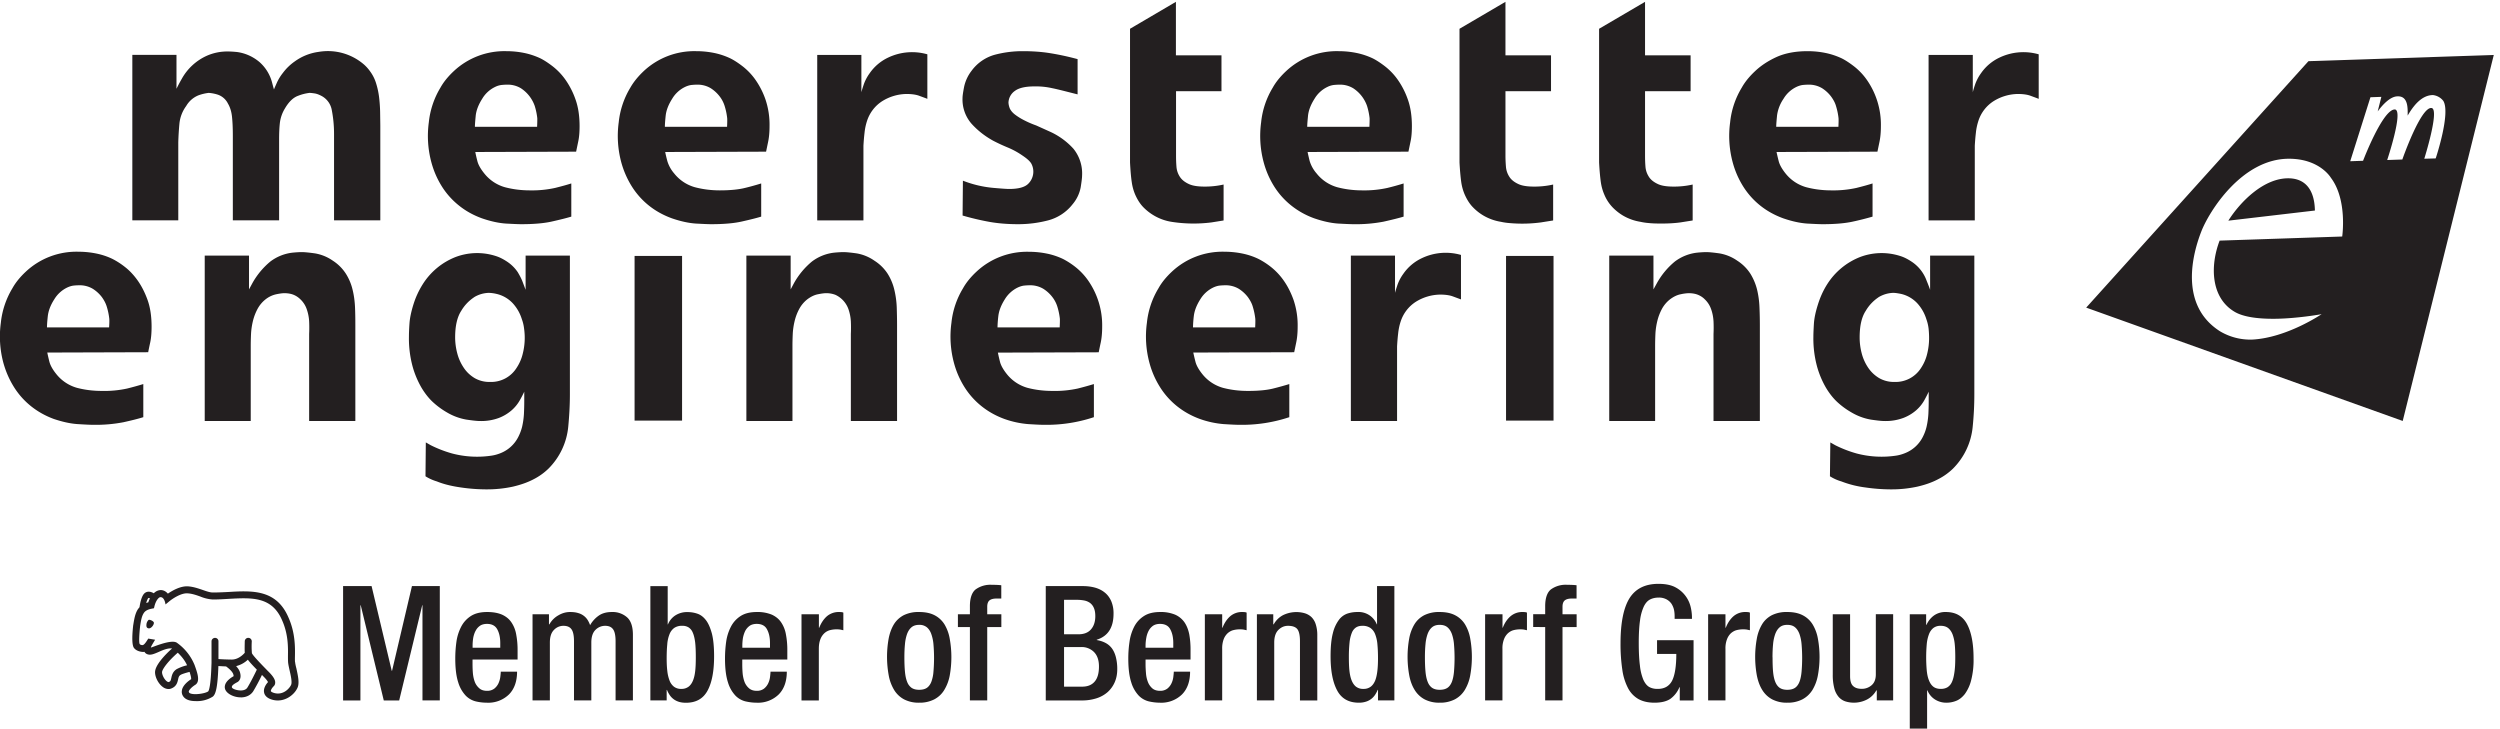
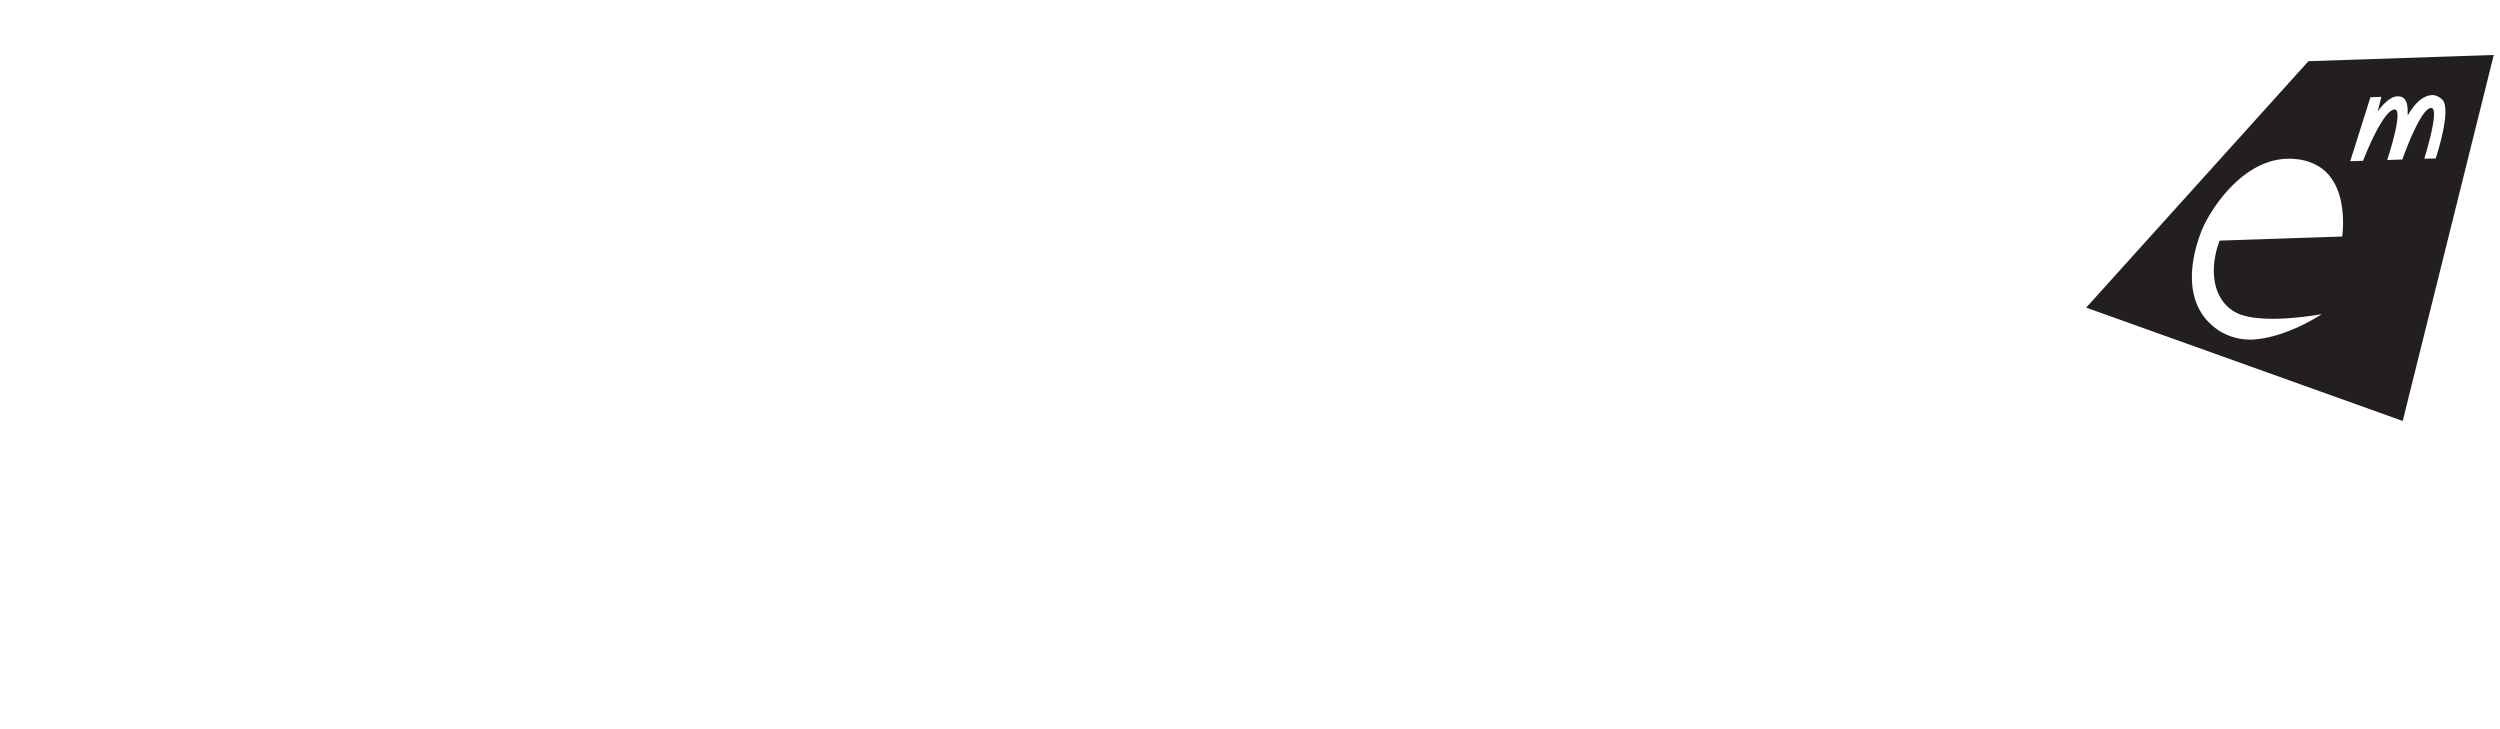
<svg xmlns="http://www.w3.org/2000/svg" xml:space="preserve" viewBox="0 0 518.1 151">
-   <path d="M779.5 126v7.3c0 8.5-1.5 15.6-4.6 21.3-3.1 5.8-8.5 8.6-16.1 8.6-4.3 0-8-1-10.7-2.8-2.9-2-5.2-4.5-6.9-7.8-1.8-3.2-3-7-3.8-11a78 78 0 0 1-1-12.8V126zm-43.2-18.4v-7.8c0-4.4.2-9.1.6-14 .5-4.8 1.5-9.2 3-13.2 1.6-4 4-7.2 7-9.8 2.9-2.6 6.9-3.9 11.9-3.9a18 18 0 0 1 11.5 3.5c2.8 2.3 5 5.1 6.5 8.4 1.4 3.2 2.4 6.5 2.8 10 .4 3.4.7 6 .7 8h25.4c0-15-4.2-27-12.6-35.5a46.2 46.2 0 0 0-34.6-12.9 76 76 0 0 0-17 2 32.9 32.9 0 0 0-15.8 9A52 52 0 0 0 714 72.1c-3 9.2-4.6 21.5-4.6 37 0 8.8.6 17.5 1.8 26.2a73 73 0 0 0 7.3 23.3c3.6 7 8.6 12.5 15 16.7 6.6 4.3 15 6.4 25.5 6.4 9.4 0 17-1.4 23.3-4.1 6.1-2.8 11-6.7 14.5-11.9a47.6 47.6 0 0 0 7.5-18.8 127 127 0 0 0 2.2-25v-14.3h-70.2m93.7 70.6h25.4v-15.7h.7a36 36 0 0 0 13.9 14c5.9 3.5 12 5.2 18.3 5.2 4.9 0 9-.5 12.5-1.6a25.3 25.3 0 0 0 14.9-10.9 42 42 0 0 0 3.8-8 45.3 45.3 0 0 0 13.8 15.1c5.3 3.6 12 5.4 20.2 5.4a34 34 0 0 0 23.4-8.1c6.2-5.4 9.3-14.6 9.3-27.6V44h-27v92c0 9-1.3 15.3-4 18.9-2.6 3.6-6.7 5.3-12.2 5.3a21 21 0 0 1-15-6.2c-4.4-4.3-6.6-10.9-6.6-19.9V44h-27v92c0 9-1.3 15.3-4 18.9-2.6 3.6-6.8 5.3-12.4 5.3a20 20 0 0 1-14.7-6.3c-4.4-4.3-6.5-10.9-6.5-19.9V44h-27v134.2m209-68.6c0-7.3.3-14 1-19.7a59 59 0 0 1 3.5-15 22 22 0 0 1 6.9-9.6 18 18 0 0 1 11.4-3.4 18 18 0 0 1 11.4 3.5c3 2.3 5.3 5.7 7 10 1.7 4.3 2.8 9.5 3.4 15.6.6 6 .8 13 .8 20.6 0 9-.3 16.6-1 22.8-.8 6.2-2 11.3-3.7 15.1a17.5 17.5 0 0 1-6.5 8.2 17.5 17.5 0 0 1-9.7 2.5 21 21 0 0 1-12.7-3.3 21.5 21.5 0 0 1-7.4-9.9 52 52 0 0 1-3.5-16c-.6-6.3-.9-13.4-.9-21.4M1013.4 222h27v-59.6h.4a30 30 0 0 0 11.5 14 33.6 33.6 0 0 0 19 5.2c5.1 0 10.2-.8 15-2.4 5-1.6 9.4-4.8 13.3-9.7 4-5 7-11.9 9.5-20.8 2.4-9 3.6-21 3.6-36 0-23.1-3.4-41-10.2-53.5-6.8-12.6-18-18.9-33.7-18.9-4.8 0-9 .7-12.2 1.9a26.1 26.1 0 0 0-13.9 11.4 39.8 39.8 0 0 0-3.4 6.7h-.5V44h-25.4v178.2m186.4-96.2v7.3c0 8.5-1.5 15.6-4.6 21.3-3 5.8-8.4 8.6-16.1 8.6-4.3 0-8-1-10.7-2.8a23 23 0 0 1-7-7.8c-1.6-3.2-2.9-7-3.7-11a78 78 0 0 1-1-12.8V126zm-43.2-18.4v-7.8c0-4.4.2-9.1.6-14 .5-4.8 1.5-9.2 3-13.2 1.6-4 4-7.2 7-9.8 3-2.6 7-3.9 11.9-3.9a18 18 0 0 1 11.5 3.5c2.8 2.3 5 5.1 6.5 8.4 1.5 3.2 2.4 6.5 2.8 10 .4 3.4.7 6 .7 8h25.4c0-15-4.2-27-12.6-35.5a46.2 46.2 0 0 0-34.6-12.9c-5.4 0-11.1.7-17 2a32.8 32.8 0 0 0-15.8 9 51.8 51.8 0 0 0-11.7 20.7c-3 9.2-4.6 21.5-4.6 37 0 8.8.6 17.5 1.8 26.2a73.1 73.1 0 0 0 7.3 23.3c3.6 7 8.6 12.5 15 16.7 6.6 4.3 15 6.4 25.6 6.4a58 58 0 0 0 23.2-4.1c6.1-2.8 11-6.7 14.5-11.9a47.6 47.6 0 0 0 7.5-18.8 127 127 0 0 0 2.2-25v-14.3h-70.2m92.4 70.6h27v-21h.5c3 7.5 7 13.5 12 17.9a28.3 28.3 0 0 0 19.1 6.6c3.2 0 5.4-.3 6.5-1v-27.4l-4.6 1a42 42 0 0 1-16-.8 21 21 0 0 1-8.7-4.6 24.8 24.8 0 0 1-6.4-9.4c-1.6-4-2.5-9-2.5-15.2V43.9h-27v134.3m160.3-67.2c0-8.4.3-15.9.9-22.3.6-6.4 1.7-11.6 3.4-15.8a20 20 0 0 1 7-9.4c3-2 6.9-3 11.7-3 5 0 9 1 12 3 3 2.1 5.3 5.2 7 9.4a57 57 0 0 1 3.3 15.8 246.7 246.7 0 0 1 0 42.8 63 63 0 0 1-3.4 16c-1.6 4.5-4 8-7 10.5a18 18 0 0 1-11.9 3.7c-4.8 0-8.8-1.2-11.8-3.7s-5.3-6-7-10.5a64.4 64.4 0 0 1-3.3-16c-.6-6.1-.9-13-.9-20.4m23-70.7a49 49 0 0 0-23.5 5.2 40.6 40.6 0 0 0-15.3 14.4 66.7 66.7 0 0 0-8.5 22.4 161.4 161.4 0 0 0-.3 57.4c1.6 8.6 4.3 16 8 22.3 3.8 6.3 8.9 11 15.3 14.5a51.5 51.5 0 0 0 24.3 5.1c9.6 0 17.7-1.7 24.2-5.1a39.5 39.5 0 0 0 15.5-14.5 65 65 0 0 0 8-22.3 161.3 161.3 0 0 0-.1-57.4 66.9 66.9 0 0 0-8.6-22.4c-3.8-6.2-9-11-15.4-14.4a49.7 49.7 0 0 0-23.6-5.2m79.1 117.8h-18.7v20h18.7v12.5c0 12.6 3 21.4 8.9 26.2a39.1 39.1 0 0 0 25.3 7.2c5.8 0 10.7-.2 14.7-.7v-20.7h-7.5c-5 0-8.6-1-11-3-2.3-2-3.4-5.3-3.4-9.8v-11.7h22v-20h-22V44h-27v114.3m174.9-92.9c8.5 0 15 2.6 19.5 7.9 4.5 5.2 6.7 13 6.7 23.5 0 9.7-2.5 17.1-7.6 22.4a27 27 0 0 1-20.3 7.9H1658V65.4Zm-5.7 81.6c8.6 0 15.2 2.6 19.6 7.8 4.4 5.1 6.6 12 6.6 20.4 0 5.3-.8 9.7-2.3 13a18.8 18.8 0 0 1-6 7.7 23 23 0 0 1-9.2 3.8 60 60 0 0 1-11.2 1h-20V147zm-51 75.1h57.7c6.7 0 12.9-.8 18.7-2.3 5.8-1.6 11-4.1 15.2-7.5 4.4-3.4 7.8-7.9 10.3-13.4a48.1 48.1 0 0 0 3.7-20c0-21.4-8.7-34.9-26.2-40.4v-.5c4.8-.8 9.3-2.2 13.2-4.2 4-2 7.4-4.8 10.2-8.4 2.7-3.6 4.8-8 6.3-13.5a73.3 73.3 0 0 0 2.3-19.3c0-7.5-1.3-14.2-3.9-20.2-2.6-6-6.3-11.1-11-15.4a48.6 48.6 0 0 0-17.3-9.7 72.8 72.8 0 0 0-22.7-3.4h-56.5v178.2m198.7-96.1v7.3c0 8.5-1.5 15.6-4.6 21.3-3 5.8-8.4 8.6-16.1 8.6-4.3 0-7.9-1-10.7-2.8-2.8-2-5.1-4.5-6.9-7.8-1.7-3.2-3-7-3.7-11-.8-4.2-1.2-8.5-1.2-12.8V126zm-43.2-18.4v-7.8c0-4.4.3-9.1.7-14a47 47 0 0 1 3-13.2 25 25 0 0 1 6.8-9.8c3-2.6 7-3.9 12-3.9a18 18 0 0 1 11.5 3.5c2.8 2.3 5 5.1 6.5 8.4 1.5 3.2 2.4 6.5 2.8 10 .4 3.4.7 6 .7 8h25.4c0-15-4.2-27-12.6-35.5a46.2 46.2 0 0 0-34.5-12.9 78 78 0 0 0-17 2 32.8 32.8 0 0 0-15.9 9 52 52 0 0 0-11.7 20.7c-3 9.2-4.6 21.5-4.6 37 0 8.8.6 17.5 1.9 26.2a73 73 0 0 0 7.2 23.3c3.6 7 8.6 12.5 15.1 16.7 6.5 4.3 15 6.4 25.5 6.4a58 58 0 0 0 23.2-4.1 35 35 0 0 0 14.6-11.9c3.5-5.1 6-11.4 7.5-18.8a134 134 0 0 0 2-25v-14.3h-70m92.3 70.6h27v-21h.5c3 7.6 7 13.5 12 17.9a28 28 0 0 0 19.1 6.6c3.2 0 5.4-.3 6.5-1v-27.4l-4.6 1a42 42 0 0 1-16-.8c-3.2-.8-6.1-2.4-8.7-4.6a24.9 24.9 0 0 1-6.4-9.4 41 41 0 0 1-2.4-15.2V44h-27v134.3m81.1-.1h25.5v-15.7h.7a36 36 0 0 0 14.1 14.1 47.4 47.4 0 0 0 34.2 3.2c4-1.2 7.6-3.3 10.5-6a27 27 0 0 0 6.7-11.3 54.4 54.4 0 0 0 2.4-17.2V43.9h-27V136c0 9-1.3 15.3-4 18.9-2.8 3.6-7.7 5.3-14.7 5.3-5.5 0-10.4-2-14.8-6.3s-6.6-10.9-6.6-19.9V44h-27v134.2m188.7-68.6c0 8-.3 15.1-.9 21.4a56.4 56.4 0 0 1-3.5 16 21 21 0 0 1-7.5 9.9 21.6 21.6 0 0 1-12.6 3.3c-3.8 0-7-.8-9.7-2.5a17.5 17.5 0 0 1-6.5-8.2 54.8 54.8 0 0 1-3.6-15 212 212 0 0 1-1.1-23c0-7.6.2-14.4.8-20.5.6-6 1.7-11.3 3.4-15.6 1.7-4.3 4-7.7 6.9-10a18 18 0 0 1 11.6-3.5 18 18 0 0 1 11.3 3.4c3 2.2 5.2 5.4 7 9.6 1.6 4.1 2.7 9.1 3.4 15 .7 5.8 1 12.4 1 19.7m0-49.2h-.5c-.8-2.2-2-4.4-3.4-6.7a26.4 26.4 0 0 0-14-11.4 35.3 35.3 0 0 0-12-1.9c-15.7 0-27 6.4-33.7 19-6.9 12.7-10.3 30.5-10.3 53.4 0 15 1.2 27 3.6 36a57 57 0 0 0 9.5 20.8 28 28 0 0 0 13.2 9.7c5 1.6 10 2.4 15.2 2.4a30.6 30.6 0 0 0 30.5-19.2h.4v59.6h27V44h-25.5v16.5m73.1 50.5c0-8.4.3-15.9.9-22.3.6-6.4 1.7-11.6 3.4-15.8 1.6-4.2 4-7.3 7-9.4 3-2 6.9-3 11.7-3 5 0 9 1 12 3s5.3 5.2 7 9.4c1.6 4.2 2.7 9.4 3.3 15.8a254.4 254.4 0 0 1 0 42.8 64.1 64.1 0 0 1-3.3 16c-1.7 4.5-4 8-7 10.5s-7 3.7-12 3.7c-4.8 0-8.8-1.2-11.8-3.7s-5.3-6-7-10.5a64.6 64.6 0 0 1-3.3-16c-.6-6.1-.9-13-.9-20.4m23-70.7a49 49 0 0 0-23.5 5.2 40.5 40.5 0 0 0-15.3 14.4c-4 6.3-6.8 13.7-8.5 22.4a161.2 161.2 0 0 0-.3 57.4 66.5 66.5 0 0 0 8 22.3c3.8 6.3 8.8 11 15.3 14.5a51.3 51.3 0 0 0 24.3 5.1c9.6 0 17.7-1.7 24.2-5.1a39.3 39.3 0 0 0 15.5-14.5 65.1 65.1 0 0 0 8-22.3 161.2 161.2 0 0 0-.2-57.4 67 67 0 0 0-8.5-22.4c-3.9-6.2-9-11-15.4-14.4a49.7 49.7 0 0 0-23.6-5.2m70.9 137.8h27v-21h.4c3 7.6 7 13.5 12.1 17.9a28 28 0 0 0 19.1 6.6c3.2 0 5.4-.3 6.5-1v-27.4l-4.6 1a42.2 42.2 0 0 1-16-.8c-3.2-.8-6.1-2.4-8.7-4.6a24.6 24.6 0 0 1-6.4-9.4 39 39 0 0 1-2.5-15.2V44h-27v134.3m93.5-20H2389v20h18.7v12.4c0 12.6 3 21.4 8.9 26.2a39 39 0 0 0 25.3 7.2c5.8 0 10.7-.2 14.7-.7v-20.7h-7.5c-5 0-8.6-1-11-3-2.3-2-3.4-5.3-3.4-9.8v-11.7h22v-20h-22V44h-27v114.4m209.7-93.8h-.5a42 42 0 0 0-14.4-18.4c-5.9-3.8-14-5.8-24.5-5.8-9.8 0-18 1.9-24.7 5.5a41.8 41.8 0 0 0-16.4 17 88.1 88.1 0 0 0-9 28.8 270.3 270.3 0 0 0-2.8 41.3c0 31.8 4.7 55.2 14 70.2 9.5 15 24.5 22.4 45.1 22.4 11.2 0 20.2-1.9 27-5.7a46.8 46.8 0 0 0 23.3-30.8 72 72 0 0 0 1.9-14.9V171h-27v4.2c0 3.4-.3 6.7-1 10.1-.8 3.4-2.2 6.6-4 9.4-2 2.8-4.6 5.1-7.8 6.8a25 25 0 0 1-12.1 2.7c-5 0-9.5-1-13.4-3-3.9-2-7.1-5.6-9.7-10.9a73.6 73.6 0 0 1-5.9-21.6c-1.3-9.1-2-20.8-2-35s.6-26 1.8-35.3a80 80 0 0 1 5.3-22.1c2.5-5.5 5.5-9.2 9-11.3 3.6-2 7.8-3.1 12.7-3.1 10.8-.2 18.4 4 23 12.5 4.4 8.5 6.7 22.5 6.7 42h-30v21.4h56.9V43.9h-21.5v20.7m44.2 113.6h27v-21h.5c3 7.6 7 13.5 12 17.9a28 28 0 0 0 19.2 6.6c3.1 0 5.3-.3 6.4-1v-27.4l-4.6 1a42 42 0 0 1-16-.8c-3.2-.8-6-2.4-8.7-4.6a25 25 0 0 1-6.3-9.4 39 39 0 0 1-2.5-15.2V44h-27v134.3M2762 111c0-8.4.2-15.9.8-22.3.6-6.4 1.7-11.6 3.4-15.8 1.7-4.2 4-7.3 7-9.4 3-2 6.9-3 11.7-3 5 0 9 1 12 3s5.3 5.2 7 9.4c1.6 4.2 2.7 9.4 3.3 15.8a250.5 250.5 0 0 1 0 42.8 64.6 64.6 0 0 1-3.3 16c-1.7 4.5-4 8-7 10.5s-7 3.7-12 3.7c-4.8 0-8.7-1.2-11.7-3.7s-5.3-6-7-10.5a64.1 64.1 0 0 1-3.4-16c-.6-6.1-.9-13-.9-20.4m23-70.7a49 49 0 0 0-23.5 5.2 40.4 40.4 0 0 0-15.3 14.4c-4 6.3-6.7 13.7-8.5 22.4a160.2 160.2 0 0 0-.2 57.4 66.3 66.3 0 0 0 8 22.3c3.7 6.3 8.8 11 15.2 14.5a51.3 51.3 0 0 0 24.3 5.1c9.7 0 17.7-1.7 24.2-5.1a39.3 39.3 0 0 0 15.5-14.5 64.7 64.7 0 0 0 8.1-22.3 158.4 158.4 0 0 0-.2-57.4A67 67 0 0 0 2824 60c-4-6.2-9.1-11-15.5-14.4a49.7 49.7 0 0 0-23.6-5.2m139.5 19.2h-.7a36 36 0 0 0-14.1-14 44.6 44.6 0 0 0-34-3.2 24 24 0 0 0-10.6 7 33 33 0 0 0-6.8 13.5 80.8 80.8 0 0 0-2.4 21.5v93.8h27V82c0-7.5 1.5-12.7 4.7-15.6 3.1-3 7.7-4.4 13.5-4.4a23 23 0 0 1 15.3 5.6c4.4 3.8 6.6 9.4 6.6 16.9v93.8h27V44h-25.5v15.7m122.3 50.9c0 7.6-.2 14.5-.8 20.6a60 60 0 0 1-3.4 15.6c-1.7 4.3-4 7.6-7 10-3 2.3-6.8 3.4-11.5 3.4a18 18 0 0 1-11.3-3.3 22.2 22.2 0 0 1-6.9-9.6 58.6 58.6 0 0 1-3.5-15.1 237.3 237.3 0 0 1-.1-41c.6-6.4 1.7-11.7 3.5-16 1.7-4.4 4-7.7 7-10 2.9-2.2 6.8-3.3 11.6-3.3 3.8 0 7.1.8 10 2.4a18 18 0 0 1 7 8c1.8 3.7 3.1 8.7 4 15 1 6.2 1.4 14 1.4 23.3m28.5-1.3a126 126 0 0 0-3.9-34.5 61.9 61.9 0 0 0-9.8-21c-4-5-8.5-8.6-13.4-10.5a40 40 0 0 0-14.3-2.9 33 33 0 0 0-19 5.2 30 30 0 0 0-11.5 14h-.5V0h-27v178.2h25.5v-16.5h.5c2.8 6 6.7 10.9 11.6 14.5a30.4 30.4 0 0 0 18.6 5.5c15.3 0 26.3-6.3 33-18.8 6.8-12.6 10.2-30.4 10.2-53.6M534.7 222.1H579l31.4-132h.5l31 132h43.4V44h-27v148.3h-.4L622 43.9h-24l-35.9 148.3h-.5V43.9h-27v178.2m-302.3-52.5c-1.4 0-3.7-3.8-4-6.4-.3-2.6-.8-6.7 3.8-7 3.7 0 7.7 5.3 7.7 8.6 0 2.4-5.2 4.8-7.5 4.8" style="fill:#231f20;fill-opacity:1;fill-rule:nonzero;stroke:none" transform="matrix(.133 0 0 -.133 0 151)" />
-   <path d="M453.7 68.5c-2-5-12-17.4-27.1-12.8-3 1-4.3 2-4.5 2.7-.4 1.6 1.8 5 4 7.3a7.4 7.4 0 0 1 2.6 4.7c.8 4.7-2.2 10.2-9.7 17.8l-2 2c-8.6 8.8-23 23.5-24.5 27.4a133 133 0 0 0-.2 18.2 5.4 5.4 0 0 1-10.9.4c0-2.2-.4-12 0-18-2.8-3.3-10.5-10.6-20.3-10.6h-.4c-9 .1-16 .5-20.3.8V136c.1 3-2.3 5.4-5.3 5.4s-5.5-2.4-5.5-5.4v-33.8l-.1-2.1c-1-33.8-4-40.6-5-42-4.9-3.8-25.7-6.6-29.8-2l-.6 1.6c.4 2.6 4.7 7.1 10.1 10.5 8.3 5.2 3.3 18.9-1 30.9a79 79 0 0 1-28 35l-.8.4-.9.3c-10.8 3.3-37.6-8.9-38.3-8.4-.7.5 5.1 9.7 6.5 12.1l-10.6 1.8c-1.4-1.8-5-8.7-8.2-10-1.4-.5-4.4.1-5.3 1.7-1.4 2.5-.5 16 .6 26.5l.2 1.7c1.3 8.2 2.4 15.2 5.8 20.1 2.2 3.3 6.1 5.4 12.3 6.6l3.4.7.8 3.3c2.3 9.1 6.7 13.6 8.9 13.9 6.9.8 8.3-11.3 8.3-11.3l5.7 4.7c4.4 3.7 18.2 13.3 28.6 12.6 7-.4 13.6-2.7 20-5a60.6 60.6 0 0 1 19.5-4.6c8.2 0 16.5.5 24.5 1 36.3 2 67.6 3.8 83.5-33.7 9.5-21.4 9.2-41.6 9-55 0-4.6 0-8.3.3-11.1.4-3.3 1.3-7.2 2.2-11.4 1.8-7.7 4.2-18.3 2.5-22.5zM385.5 64c-2.1-3.4-6.1-4.3-9-4.5-6.4-.4-14.8 2.3-15.2 5-.4 2.9 3.6 5.2 7.9 7.6 3.2 1.4 7.6 6 4.7 15.7-1 3.4-3.3 6.7-6 9.6a40.8 40.8 0 0 1 18.3 10c3-4 7.6-9 14-15.5-3-6.2-9.5-19.5-14.7-27.9zM275.3 92.7c-6.3-4-7.5-9.8-8.4-13.9-.9-4-1.2-5.2-4-6.2-.6-.2-1.6.2-2.8 1-4 2.9-7.7 10-7.6 14.4.2 4.6 9.3 17 24.5 30.3 5-4.7 10.8-11.4 14.5-19.6a65.9 65.9 0 0 1-16.2-6zm-41.6 110.4a47 47 0 0 1-2.6-6.3l-3.3-1c1 3.6 2.5 7 3.4 7.8zm226-99.3c-.2 2-.2 5.5-.1 9.5.2 13.5.5 36-10 59.6-18.8 44.4-57 42.2-94 40-7.9-.4-16-.8-23.9-.8-4.5 0-10 1.9-15.9 4-6.8 2.3-14.5 5-22.9 5.6-11.8.7-24.5-6.7-31.3-11.4-3.9 4.5-9.5 7.1-16 4.6-1.9-.7-4-2-6-4-4.7 2.8-10.2 3.7-14.4 0-4.7-4.2-6.9-15.4-7.8-21.7l-2.2-2.7c-4.7-7-6-15.6-7.5-24.6l-.3-1.8v-.3c-2-18.8-1.5-30.2 1.3-34 3.8-5.2 11.8-6.5 15.2-6.3l1.2.2c1.1-2 3-3.5 5.5-4.1 4.8-1.3 10 1 16.7 3.9 6.7 3 14.2 6.2 20.8 5.4-10-9-26-25.2-26.5-36.6-.2-8 5.2-18.5 12.2-23.5a15 15 0 0 1 8.7-3.1c1.4 0 2.8.2 4 .7 8.6 3.1 10 9.8 11 14.2.8 3.6 1.3 5.4 3.7 7 2.3 1.5 8.7 3.4 14.2 4.8 1.4-4.4 2.8-9.3 2.4-11.4-4.4-2.8-13.3-9.5-14.4-17.7-.6-3.8.5-7.3 3.1-10.3 4.3-4.8 11.5-6.1 18.2-6.1a45.8 45.8 0 0 1 26.9 7c4.4 3.6 7.5 13.2 8.7 47.6l12-.6c3.7-2.6 10-8 11.2-12.2a9 9 0 0 0 .5-3c-2.7-1.5-12-7-13.5-14.6-.7-3.3.1-6.5 2.3-9.2 4.4-5.5 13.6-9.2 22.4-9.2h1.9c7.8.5 14 4 17.6 9.7a306 306 0 0 1 13.5 25.3l1.1-1.2 2-2c4.1-4.2 5.7-6.7 6.3-8-2.5-2.7-7.7-9.5-6-16.6.7-3.4 3.5-8 11.8-10.6 19.1-5.9 35.8 7.4 40.5 19.2 2.8 7.3.3 18.3-2 29-1 3.8-1.8 7.5-2.1 10.3M275 1049.7V997c1.9 3.9 4.6 9.2 8.4 15.8a84.3 84.3 0 0 0 38.5 35.5 79 79 0 0 0 34.4 6.8c3.3 0 7.6-.3 13-.8a68.3 68.3 0 0 0 35.3-15.9 63.9 63.9 0 0 0 19.3-31.5c.9-3.4 1.8-7 3-11 .6 1.8 2.2 5.3 4.5 10.5a73.6 73.6 0 0 0 9.4 15.3 80 80 0 0 0 18.6 18 81.8 81.8 0 0 0 37.1 14.8 86 86 0 0 0 71-20 63 63 0 0 0 9-10.1 62 62 0 0 0 9.6-19.1 121 121 0 0 0 4.6-21.5 236 236 0 0 0 1.6-22.4l.3-21.5V792h-72.1v134.6a194 194 0 0 1-3.8 38.7 31 31 0 0 1-15.6 20.5c-4 2.1-7.6 3.5-11 4-3.5.5-6 .8-7.8.8a71.8 71.8 0 0 1-18-4.6c-7.4-2.7-14.2-9.2-20.3-19.6a56.3 56.3 0 0 1-8-23.4c-.8-7.7-1.1-16-1.1-25V792h-72.1v131.3c0 13-.5 23.2-1.4 31-.9 7.7-3 14.2-6.2 19.6a27.5 27.5 0 0 1-16 14 60 60 0 0 1-14 2.7 70 70 0 0 1-16.5-4 39.2 39.2 0 0 1-18.6-16.5 55.3 55.3 0 0 1-10.5-27.1 455 455 0 0 1-1.8-29.4V792h-71.6v257.8H275m561.9-112c.3 6 .4 10.5.3 13.4a101.3 101.3 0 0 1-4 19.1 54.4 54.4 0 0 1-21.5 27.5 39.6 39.6 0 0 1-22.2 5.6c-2.5 0-5.3-.2-8.3-.5a31 31 0 0 1-9.7-3 47 47 0 0 1-20.2-18.6c-5.7-9-9-17.5-10-25.8-.8-8.2-1.3-14.2-1.3-17.7zm-96.3-39.3c.7-3.6 1.7-8.3 3.2-14 1.4-5.8 5-12.2 10.8-19.4a62.8 62.8 0 0 1 32.2-21.5c12.2-3.2 25.1-4.9 38.8-4.9a168 168 0 0 1 39.3 3.8c10 2.5 18.4 4.8 25.3 7v-51.7c-8.3-2.5-18.6-5-31-7.8-12.4-2.7-28-4-47-4-5.1 0-13.2.4-24.3 1-11.1.8-23.5 3.5-37.1 8.2-13.7 5-25.8 11.8-36.3 20.4a119.1 119.1 0 0 0-26.4 29.9c-7 11.3-12.3 23.5-15.9 36.8a158 158 0 0 0-4 62.5 129.9 129.9 0 0 0 18 53.8c5 9 12 17.6 21 26a115.5 115.5 0 0 0 81.8 31c9.3 0 18.5-.9 27.4-2.7 9-1.8 17.6-4.7 25.9-8.6 5.7-2.9 12-7 19-12.4a98 98 0 0 0 19.7-20.7 124 124 0 0 0 15.6-30.4c4.3-11.8 6.5-25.8 6.5-42 0-9.6-.7-17.8-2.2-24.4l-3.2-15.4-157.1-.5m392.3 39.3c.3 6 .4 10.5.2 13.4a99.9 99.9 0 0 1-4 19.1 47 47 0 0 1-7.5 14.5 54.3 54.3 0 0 1-14 13 39.6 39.6 0 0 1-22 5.6c-2.6 0-5.4-.2-8.4-.5-3-.4-6.3-1.4-9.7-3a47.1 47.1 0 0 1-20.2-18.6c-5.7-9-9-17.5-10-25.8-.9-8.2-1.3-14.2-1.3-17.7zm-96.4-39.3c.7-3.6 1.8-8.3 3.3-14a53 53 0 0 1 10.7-19.4 62.8 62.8 0 0 1 32.3-21.5c12.2-3.2 25.1-4.9 38.8-4.9 16.1 0 29.2 1.3 39.2 3.8a404 404 0 0 1 25.3 7v-51.7c-8.2-2.5-18.5-5-31-7.8-12.3-2.7-28-4-47-4-5 0-13 .4-24.2 1-11.1.8-23.5 3.5-37.1 8.2-13.7 5-25.8 11.8-36.4 20.4a119.2 119.2 0 0 0-26.3 29.9 141 141 0 0 0-16 36.8 158 158 0 0 0-4 62.5 130 130 0 0 0 18 53.8c5.1 9 12.1 17.6 21 26a115.4 115.4 0 0 0 81.8 31c9.4 0 18.5-.9 27.5-2.7 9-1.8 17.6-4.7 25.8-8.6 5.8-2.9 12.1-7 19.1-12.4a98 98 0 0 0 19.7-20.7 124 124 0 0 0 15.6-30.4 123 123 0 0 0 6.5-42c0-9.6-.8-17.8-2.2-24.4l-3.2-15.4-157.2-.5m305.7 151.2v-58.1c.7 2.8 2 7 3.8 12.4a67.8 67.8 0 0 0 9.1 17.2 72.7 72.7 0 0 0 29 24.5 86.5 86.5 0 0 0 60.9 5v-69.4c-3.6 1.5-8 3-13 4.9-5 1.8-11.6 2.7-19.8 2.7a73.4 73.4 0 0 1-37.7-11.3 57.5 57.5 0 0 1-23.4-30.4 88 88 0 0 1-4-18.9c-.8-6.6-1.3-13.3-1.7-20.1V791.9h-72v257.8h68.8m336.8-61.4-22.5 5.7c-6.5 1.6-12.2 3-17.3 4a114.2 114.2 0 0 1-27.4 2.7c-14 0-24.1-2.3-30.4-7a23.2 23.2 0 0 1-10-18.3 28.6 28.6 0 0 1 2.1-9.1c1.5-3.2 4-6.2 7.3-8.9 3.5-2.7 7.1-5.1 11-7.3a149 149 0 0 1 22.7-10.2l11.3-5.1 11.3-5.1a111.5 111.5 0 0 0 35.5-26.1 61.2 61.2 0 0 0 13.5-41.7c0-3.6-.8-9.8-2.2-18.6a57.3 57.3 0 0 0-12.4-26 71.5 71.5 0 0 0-38.5-25.4 185 185 0 0 0-46.5-5.9c-16.2 0-30.9 1.2-44.1 3.5a418.3 418.3 0 0 0-42.5 10l.5 54.3a171.5 171.5 0 0 1 48.4-11.3c11.5-1 19.4-1.6 23.7-1.6 14.4 0 24.2 2.7 29.6 8a26.5 26.5 0 0 1 4.9 31.5c-2.2 3.8-6.9 8-14 12.7-7.2 5-14.8 9.1-22.7 12.4a282 282 0 0 0-23 10.7c-13 7.2-24.1 16-33.5 26.4a57.4 57.4 0 0 0-14 39.8c0 3.6.9 9.5 2.5 17.8a62 62 0 0 0 11.5 24.7 67 67 0 0 0 35.8 25 168 168 0 0 0 44.4 5.7c15.1 0 29.4-1 42.8-3.2 13.5-2.2 27.5-5.2 42.3-9.2v-54.9m224.4 4.9h-71V893c0-6.1.2-12.1.7-18a33 33 0 0 1 6.2-16.5c2.9-3.9 7.2-7.2 13-9.9 5.7-2.7 13.8-4 24.2-4a131.6 131.6 0 0 1 30 3.2v-56l-18.7-3a221.8 221.8 0 0 0-62.5.9 78.3 78.3 0 0 0-27.1 9.7A79 79 0 0 0 1782 812c-5.2 5.2-9.6 12-13.2 20.2a75.7 75.7 0 0 0-5.3 19.4c-1.1 7.1-2 17.3-2.7 30.6v208.3l71.5 42v-83.4h71v-56m230.5-55.3c.3 6 .4 10.5.3 13.4a103.3 103.3 0 0 1-4 19.1 54.3 54.3 0 0 1-21.5 27.5 39.6 39.6 0 0 1-22.2 5.6c-2.5 0-5.3-.2-8.3-.5a31 31 0 0 1-9.7-3 47 47 0 0 1-20.2-18.6c-5.7-9-9-17.5-10-25.8-.8-8.2-1.3-14.2-1.3-17.7zm-96.3-39.3c.7-3.6 1.8-8.3 3.2-14a53 53 0 0 1 10.8-19.4 62.9 62.9 0 0 1 32.2-21.5c12.2-3.2 25.1-4.9 38.8-4.9a168 168 0 0 1 39.3 3.8 404 404 0 0 1 25.3 7v-51.7c-8.3-2.5-18.6-5-31-7.8a228 228 0 0 0-47-4c-5.1 0-13.2.4-24.3 1-11.1.8-23.5 3.5-37.1 8.2a125 125 0 0 0-36.3 20.4 118.8 118.8 0 0 0-26.4 29.9c-7 11.3-12.3 23.5-15.9 36.8a157.8 157.8 0 0 0-4 62.5 128.8 128.8 0 0 0 18 53.8c5 9 12 17.6 21 26a115.5 115.5 0 0 0 81.8 31c9.3 0 18.5-.9 27.4-2.7 9-1.8 17.6-4.7 25.9-8.6 5.7-2.9 12-7 19-12.4a98 98 0 0 0 19.7-20.7 124 124 0 0 0 15.6-30.4c4.3-11.8 6.5-25.8 6.5-42 0-9.6-.7-17.8-2.2-24.4l-3.2-15.4-157.1-.5m379.3 94.7h-71V893c0-6.1.3-12.1.8-18 .6-6 2.6-11.4 6.2-16.5 2.9-3.9 7.2-7.2 13-9.9 5.7-2.7 13.7-4 24.1-4a131.4 131.4 0 0 1 30.2 3.2v-56l-18.9-3a220.2 220.2 0 0 0-49.7-1 90 90 0 0 0-12.7 1.9 78.3 78.3 0 0 0-27.2 9.7c-5.5 3.2-11 7.4-16.1 12.6-5.2 5.2-9.6 12-13.2 20.2a76.1 76.1 0 0 0-5.4 19.4c-1 7.1-2 17.3-2.7 30.6v208.3l71.6 42v-83.4h71v-56m217.5.1h-71V893c0-6.1.2-12.1.7-18 .6-6 2.6-11.4 6.2-16.5 2.9-3.9 7.2-7.2 13-9.9 5.7-2.7 13.7-4 24.1-4a131.7 131.7 0 0 1 30.2 3.2v-56l-18.9-3c-8.6-1.2-18.6-1.8-30-1.8-7.6 0-14.2.2-19.7.8a93 93 0 0 0-12.7 1.9 78 78 0 0 0-27.2 9.7 79 79 0 0 0-16 12.6 64 64 0 0 0-13.2 20.2 75.7 75.7 0 0 0-5.4 19.4c-1 7.1-2 17.3-2.7 30.6v208.3l71.6 42v-83.4h71v-56m230.3-55.3c.3 6 .4 10.5.2 13.4a102.6 102.6 0 0 1-4 19.1c-1.4 4.9-4 9.7-7.5 14.5a54.3 54.3 0 0 1-14 13 39.6 39.6 0 0 1-22 5.6c-2.6 0-5.4-.2-8.4-.5-3-.4-6.3-1.4-9.7-3a47.2 47.2 0 0 1-20.2-18.6 60 60 0 0 1-10-25.8c-.8-8.2-1.3-14.2-1.3-17.7zm-96.4-39.3c.8-3.6 1.8-8.3 3.3-14 1.4-5.8 5-12.2 10.7-19.4a63 63 0 0 1 32.3-21.5c12.2-3.2 25.1-4.9 38.8-4.9a168 168 0 0 1 39.3 3.8c10 2.5 18.4 4.8 25.2 7v-51.7a455 455 0 0 0-30.9-7.8c-12.4-2.7-28-4-47-4-5.1 0-13.2.4-24.3 1-11.1.8-23.5 3.5-37.1 8.2-13.7 5-25.8 11.8-36.4 20.4a119.3 119.3 0 0 0-26.3 29.9c-7 11.3-12.3 23.5-15.9 36.8a157.8 157.8 0 0 0-4 62.5 128.8 128.8 0 0 0 18 53.8c5 9 12 17.6 21 26 9 8.5 20 15.8 33.3 21.9 13.3 6 29.5 9.1 48.5 9.1 9.3 0 18.5-.9 27.4-2.7 9-1.8 17.6-4.7 25.9-8.6 5.7-2.9 12-7 19-12.4a98 98 0 0 0 19.7-20.7 122 122 0 0 0 22.1-72.4c0-9.6-.8-17.8-2.2-24.4l-3.2-15.4-157.2-.5m305.8 151.2v-58.1c.6 2.8 1.9 7 3.7 12.4a67.8 67.8 0 0 0 9.1 17.2 72.7 72.7 0 0 0 29 24.5 86.5 86.5 0 0 0 60.9 5v-69.4c-3.6 1.5-8 3-13 4.9-5 1.8-11.6 2.7-19.8 2.7a73.3 73.3 0 0 1-37.7-11.3 57.4 57.4 0 0 1-23.4-30.4 88 88 0 0 1-4-18.9 348 348 0 0 1-1.7-20.1V791.9h-72v257.8h68.8M1062.8 480h-74v256.5h74V479.9M170 625.2c.4 6 .5 10.6.3 13.4a101 101 0 0 1-4 19.1c-1.5 4.9-4 9.7-7.5 14.6a54.3 54.3 0 0 1-14 12.9 39.6 39.6 0 0 1-22.1 5.6 73 73 0 0 1-8.3-.5c-3.1-.4-6.3-1.4-9.7-3a47.6 47.6 0 0 1-20.2-18.5c-5.8-9-9-17.6-10-25.9-.9-8.2-1.3-14.1-1.3-17.7zm-96.3-39.3c.7-3.6 1.8-8.3 3.2-14 1.5-5.8 5-12.2 10.8-19.4A63 63 0 0 1 120 531c12.2-3.2 25.1-4.8 38.8-4.8a167 167 0 0 1 39.2 3.7 487 487 0 0 1 25.3 7v-51.6c-8.2-2.6-18.5-5.1-31-7.9a228 228 0 0 0-47-4c-5 0-13.1.4-24.2 1.1-11.1.7-23.5 3.4-37.2 8-13.6 5-25.7 11.9-36.3 20.5a119.2 119.2 0 0 0-26.3 30c-7 11.3-12.3 23.6-16 36.8a158 158 0 0 0-4 62.5 129.8 129.8 0 0 0 18 53.8c5 9 12 17.6 21 26a115.4 115.4 0 0 0 81.8 31c9.4 0 18.5-.9 27.5-2.7 9-1.8 17.6-4.6 25.8-8.6a118 118 0 0 0 19.1-12.3c7-5.4 13.6-12.3 19.7-20.8 6-8.4 11.3-18.5 15.6-30.4 4.3-11.8 6.4-25.8 6.4-42 0-9.6-.7-17.8-2.1-24.4a528 528 0 0 1-3.2-15.4L73.7 586M388 737.1v-52.7l5.1 9.4a118.6 118.6 0 0 0 28 33.9 70.3 70.3 0 0 0 35.2 14c5.4.5 10 .8 14 .8s10.6-.6 20-1.9a68.1 68.1 0 0 0 28.5-11.6 67.5 67.5 0 0 0 20.1-20.1 82 82 0 0 0 10.5-25c2.2-9 3.4-18.2 3.8-27.5.4-9.3.5-18.5.5-27.5V479.3h-72V615c.3 6.5.3 13 0 19.7a68 68 0 0 1-3.8 19 38.1 38.1 0 0 1-10 15.4 33 33 0 0 1-10.2 6.8c-4.1 1.7-9 2.6-14.8 2.6-2.5 0-6.6-.5-12.1-1.6a41 41 0 0 1-17-8 48.1 48.1 0 0 1-12.6-15.1c-3-5.7-5.4-11.8-7-18.3-1.6-6.5-2.6-13-3-19.6-.3-6.7-.5-13-.5-19.1V479.3H319v257.8h69M761.5 679a47.3 47.3 0 0 1-15.1-3c-4-1.6-6.8-3.1-8.6-4.5a64.5 64.5 0 0 1-19.1-20.5c-6.3-9.7-9.5-23.5-9.5-41.4a98 98 0 0 1 3.3-24.8 71.7 71.7 0 0 1 10-22.3c4.4-6.7 10-12 16.9-16.2a45.7 45.7 0 0 1 24.2-6.1 46.8 46.8 0 0 1 41.4 22 68.3 68.3 0 0 1 9.5 21.8 100.8 100.8 0 0 1 2.1 39.5 63 63 0 0 1-3.5 14.6 64.3 64.3 0 0 1-11 21 49.9 49.9 0 0 1-28.5 18.3 58 58 0 0 1-12.1 1.6zm-98-233 7.5-4.3a186.7 186.7 0 0 1 33.6-13 152.5 152.5 0 0 1 62.2-3.2c4.3.7 9 2 13.8 4a52.6 52.6 0 0 1 26.3 23.7c3 5.6 5.3 11.5 6.8 17.8 1.4 6.3 2.3 12.7 2.7 19.4.3 6.6.5 13.2.5 19.6v15c-1.8-3.9-4.2-8.5-7.3-14a60 60 0 0 0-12.4-15 67.3 67.3 0 0 0-19.6-11.8 78.6 78.6 0 0 0-29.6-4.9c-4.7 0-11.7.8-21.2 2.2a89.2 89.2 0 0 0-30.5 11.3 122 122 0 0 0-20.1 14.5c-7 6.1-13.4 14-19.1 23.4a140.5 140.5 0 0 0-14.3 34 167.3 167.3 0 0 0-5.6 46c0 4.6.2 11.2.8 19.9.5 8.6 2.6 18.6 6.1 30a132 132 0 0 0 14.6 31.8 106.5 106.5 0 0 0 50.8 42.3 94.7 94.7 0 0 0 62.4 1.9c6-1.8 12-4.8 18.3-9a59.7 59.7 0 0 0 16.5-16.3c2.8-4.7 5.2-9.2 7-13.5l5.3-14v53.3h69V520.8c0-16.2-.9-32.8-2.5-49.8a106.6 106.6 0 0 0-31-66 95 95 0 0 0-22.8-16.3c-9.2-4.9-20-8.7-32.3-11.6a190.5 190.5 0 0 0-42.8-4.3 278 278 0 0 0-38.5 3c-14.1 2-26.6 5-37.4 9.4a70.8 70.8 0 0 0-17.7 8l.5 52.8M1232 737.1v-52.7l5 9.4a118.2 118.2 0 0 0 28 33.9 70.3 70.3 0 0 0 35.2 14c5.5.5 10.2.8 14.1.8 4 0 10.6-.6 20-1.9a68 68 0 0 0 28.4-11.6 67.5 67.5 0 0 0 20.3-20 82 82 0 0 0 10.5-25 140 140 0 0 0 3.8-27.5c.3-9.3.5-18.5.5-27.5V479.3h-72V615c.3 6.5.3 13 0 19.7-.4 6.6-1.7 13-3.8 19a39 39 0 0 1-20.2 22.2 39.1 39.1 0 0 1-14.8 2.6c-2.5 0-6.6-.5-12.1-1.6-5.6-1-11.3-3.7-17-8a48.1 48.1 0 0 1-12.6-15.1 76.2 76.2 0 0 1-7-18.3c-1.6-6.5-2.6-13-3-19.6-.3-6.7-.5-13-.5-19.1V479.3H1163v257.8h68.9m419.3-111.9c.3 6 .4 10.6.3 13.4a102.3 102.3 0 0 1-4 19.1 47 47 0 0 1-7.6 14.6 54.4 54.4 0 0 1-14 12.9 39.6 39.6 0 0 1-22 5.6c-2.6 0-5.4-.2-8.4-.5-3-.4-6.3-1.4-9.7-3a48 48 0 0 1-20.2-18.5c-5.7-9-9-17.6-10-25.9a187 187 0 0 1-1.3-17.7zm-96.3-39.3a295 295 0 0 1 3.2-14c1.4-5.8 5-12.2 10.7-19.4a63 63 0 0 1 32.3-21.5c12.2-3.2 25.1-4.8 38.8-4.8a167 167 0 0 1 39.3 3.7c10 2.5 18.4 4.9 25.3 7v-51.6a233.6 233.6 0 0 0-78-11.9c-5.1 0-13.2.4-24.3 1.1a145 145 0 0 0-37.1 8c-13.7 5-25.8 11.9-36.4 20.5a119 119 0 0 0-26.3 29.9 137 137 0 0 0-15.9 36.8 157.8 157.8 0 0 0-4 62.5 128.7 128.7 0 0 0 18 53.8c5 9 12 17.6 21 26a115.3 115.3 0 0 0 81.8 31c9.3 0 18.5-.9 27.4-2.7a108 108 0 0 0 25.9-8.6 122 122 0 0 0 19-12.3 100 100 0 0 0 19.7-20.8 122 122 0 0 0 22.1-72.4c0-9.6-.8-17.8-2.2-24.4a1281 1281 0 0 1-3.2-15.4l-157.1-.5m400.9 39.3c.3 6 .4 10.6.2 13.4a103 103 0 0 1-4 19.1c-1.4 4.9-4 9.7-7.5 14.6a54.5 54.5 0 0 1-14 12.9 39.6 39.6 0 0 1-22 5.6c-2.6 0-5.4-.2-8.4-.5-3-.4-6.3-1.4-9.7-3a47.8 47.8 0 0 1-20.2-18.5c-5.7-9-9-17.6-10-25.9a186 186 0 0 1-1.3-17.7zm-96.4-39.3a308 308 0 0 1 3.3-14c1.4-5.8 5-12.2 10.7-19.4a63 63 0 0 1 32.3-21.5c12.2-3.2 25.1-4.8 38.8-4.8 16.1 0 29.2 1.2 39.2 3.7a487 487 0 0 1 25.3 7v-51.6a233.6 233.6 0 0 0-77.9-11.9c-5.1 0-13.2.4-24.3 1.1a145 145 0 0 0-37.1 8c-13.7 5-25.8 11.9-36.4 20.5a119.3 119.3 0 0 0-26.3 30 137 137 0 0 0-15.9 36.8 157.4 157.4 0 0 0-4 62.5 128.7 128.7 0 0 0 18 53.8c5 9 12 17.6 21 26a115.4 115.4 0 0 0 81.8 31c9.3 0 18.4-.9 27.4-2.7 9-1.8 17.6-4.6 25.8-8.6a118 118 0 0 0 19.1-12.3 100 100 0 0 0 19.7-20.8c6-8.4 11.3-18.5 15.6-30.4a123 123 0 0 0 6.5-42c0-9.6-.8-17.8-2.2-24.4l-3.2-15.4-157.2-.5m314.3 151.1V679c.7 2.9 2 7 3.8 12.4a68 68 0 0 0 9.1 17.2 72.5 72.5 0 0 0 29 24.5 86.3 86.3 0 0 0 60.9 5v-69.3l-13 4.8c-5 1.8-11.6 2.7-19.8 2.7A73.6 73.6 0 0 1 2206 665a57.4 57.4 0 0 1-23.4-30.4c-2-6-3.3-12.2-4-18.8-.8-6.7-1.3-13.4-1.7-20.2V479.3h-72v257.8h68.8m402.7 0v-52.7l5.2 9.4a117.1 117.1 0 0 0 28 33.9 70.6 70.6 0 0 0 35.3 14c5.3.5 10 .8 13.9.8 4 0 10.5-.6 19.9-1.9a68.1 68.1 0 0 0 28.5-11.6 67.8 67.8 0 0 0 20.2-20.1 87.3 87.3 0 0 0 10.5-25 141 141 0 0 0 3.7-27.5c.4-9.3.6-18.5.6-27.5V479.3H2670V615c.3 6.5.3 13 0 19.7-.4 6.6-1.6 13-3.8 19a38.2 38.2 0 0 1-10 15.4c-2.6 2.7-6 5-10.2 6.8-4.1 1.7-9 2.6-14.8 2.6a68 68 0 0 1-12-1.6c-5.6-1-11.3-3.7-17-8a48.3 48.3 0 0 1-12.7-15.1c-3-5.7-5.4-11.8-7-18.3-1.6-6.5-2.6-13-3-19.6-.3-6.7-.5-13-.5-19.1V479.3h-71.5v257.8h68.8m373.6-58.1a47.2 47.2 0 0 1-15-3c-4-1.6-6.9-3.1-8.7-4.5a64.5 64.5 0 0 1-19-20.5c-6.4-9.7-9.5-23.5-9.5-41.4a96 96 0 0 1 3.2-24.8 72 72 0 0 1 10-22.3c4.5-6.7 10.1-12 17-16.2a45.8 45.8 0 0 1 24.1-6.1 46.9 46.9 0 0 1 41.5 22 67.9 67.9 0 0 1 9.4 21.8c2 8 3 16.2 3 24.5 0 5.4-.3 10.4-.8 15a66 66 0 0 1-3.5 14.6 64.5 64.5 0 0 1-11 21 49.9 49.9 0 0 1-28.5 18.3c-5 1-9 1.6-12.2 1.6zm-98-233 7.6-4.3a186.3 186.3 0 0 1 33.6-13 152.6 152.6 0 0 1 62.2-3.2c4.3.7 8.9 2 13.7 4a52.5 52.5 0 0 1 26.4 23.7c3 5.6 5.3 11.5 6.7 17.8 1.4 6.3 2.3 12.7 2.7 19.4.3 6.6.5 13.2.5 19.6v15c-1.8-3.9-4.2-8.5-7.2-14a60 60 0 0 0-12.4-15 67.4 67.4 0 0 0-19.7-11.8 78.6 78.6 0 0 0-29.6-4.9c-4.6 0-11.7.8-21.2 2.2a89.1 89.1 0 0 0-30.4 11.3 119 119 0 0 0-20.2 14.5c-7 6.1-13.4 14-19.1 23.4a140.3 140.3 0 0 0-14.3 34 167.3 167.3 0 0 0-5.6 46c0 4.6.3 11.2.8 19.9.5 8.6 2.6 18.6 6.2 30 3.6 11.6 8.4 22.2 14.5 31.8a107 107 0 0 0 50.9 42.3 94.8 94.8 0 0 0 62.4 1.9c6-1.8 12-4.8 18.3-9a59.8 59.8 0 0 0 23.4-29.8c1.8-4.3 3.6-9 5.4-14v53.3h68.9V520.8c0-16.2-.8-32.8-2.5-49.8a106.5 106.5 0 0 0-30.9-66 94.9 94.9 0 0 0-22.9-16.3c-9.1-4.9-19.9-8.7-32.3-11.6a190.5 190.5 0 0 0-42.7-4.3 278 278 0 0 0-38.5 3 160 160 0 0 0-37.4 9.4 69.7 69.7 0 0 0-17.8 8l.6 52.8m-431.3 34h-74v256.5h74V479.9M3567 857.5c-39.3 1-76.3-36.6-94.8-66l134.9 15.8c-.4 9-.8 49.1-40.1 50.2" style="fill:#231f20;fill-opacity:1;fill-rule:nonzero;stroke:none" transform="matrix(.133 0 0 -.133 0 151)" />
  <path d="m3795.3 888.5-17.8-.5s24 76.2 11.6 79c-16.8 3-45.8-80.2-45.8-80.2l-23.6-.8s25.9 77.4 12 78.8c-19 .3-49.6-80-49.6-80l-20-.7 31.5 99.7 17 .6-5.7-22.7c8.2 11.2 20 23.5 31 23.5 16.8.6 15.8-19 15.7-30 8.3 14.3 21.3 32 39.5 32a24 24 0 0 0 16-9c11.9-19-11.8-89.7-11.8-89.7zm-145.7-121.7-191-6.4c-15.3-40.1-13.6-90 24.4-111.5 12.2-6.8 32-10.3 59.2-10.3 35.6 0 75.4 7.2 75.4 7.2-.2 0-54-36.8-108.2-39.6a92.2 92.2 0 0 0-50.3 13c-64.6 41.2-42 122.2-29.2 155 11.2 29.6 62.3 113.8 136.7 113.8 48.2 0 65.4-29.7 65.4-29.7 26-34.4 17.6-91.5 17.6-91.5zM3597 1040l-346.3-384 493.2-176.6 141.9 570.3-288.8-9.7" style="fill:#231f20;fill-opacity:1;fill-rule:nonzero;stroke:none" transform="matrix(.133 0 0 -.133 0 151)" />
</svg>